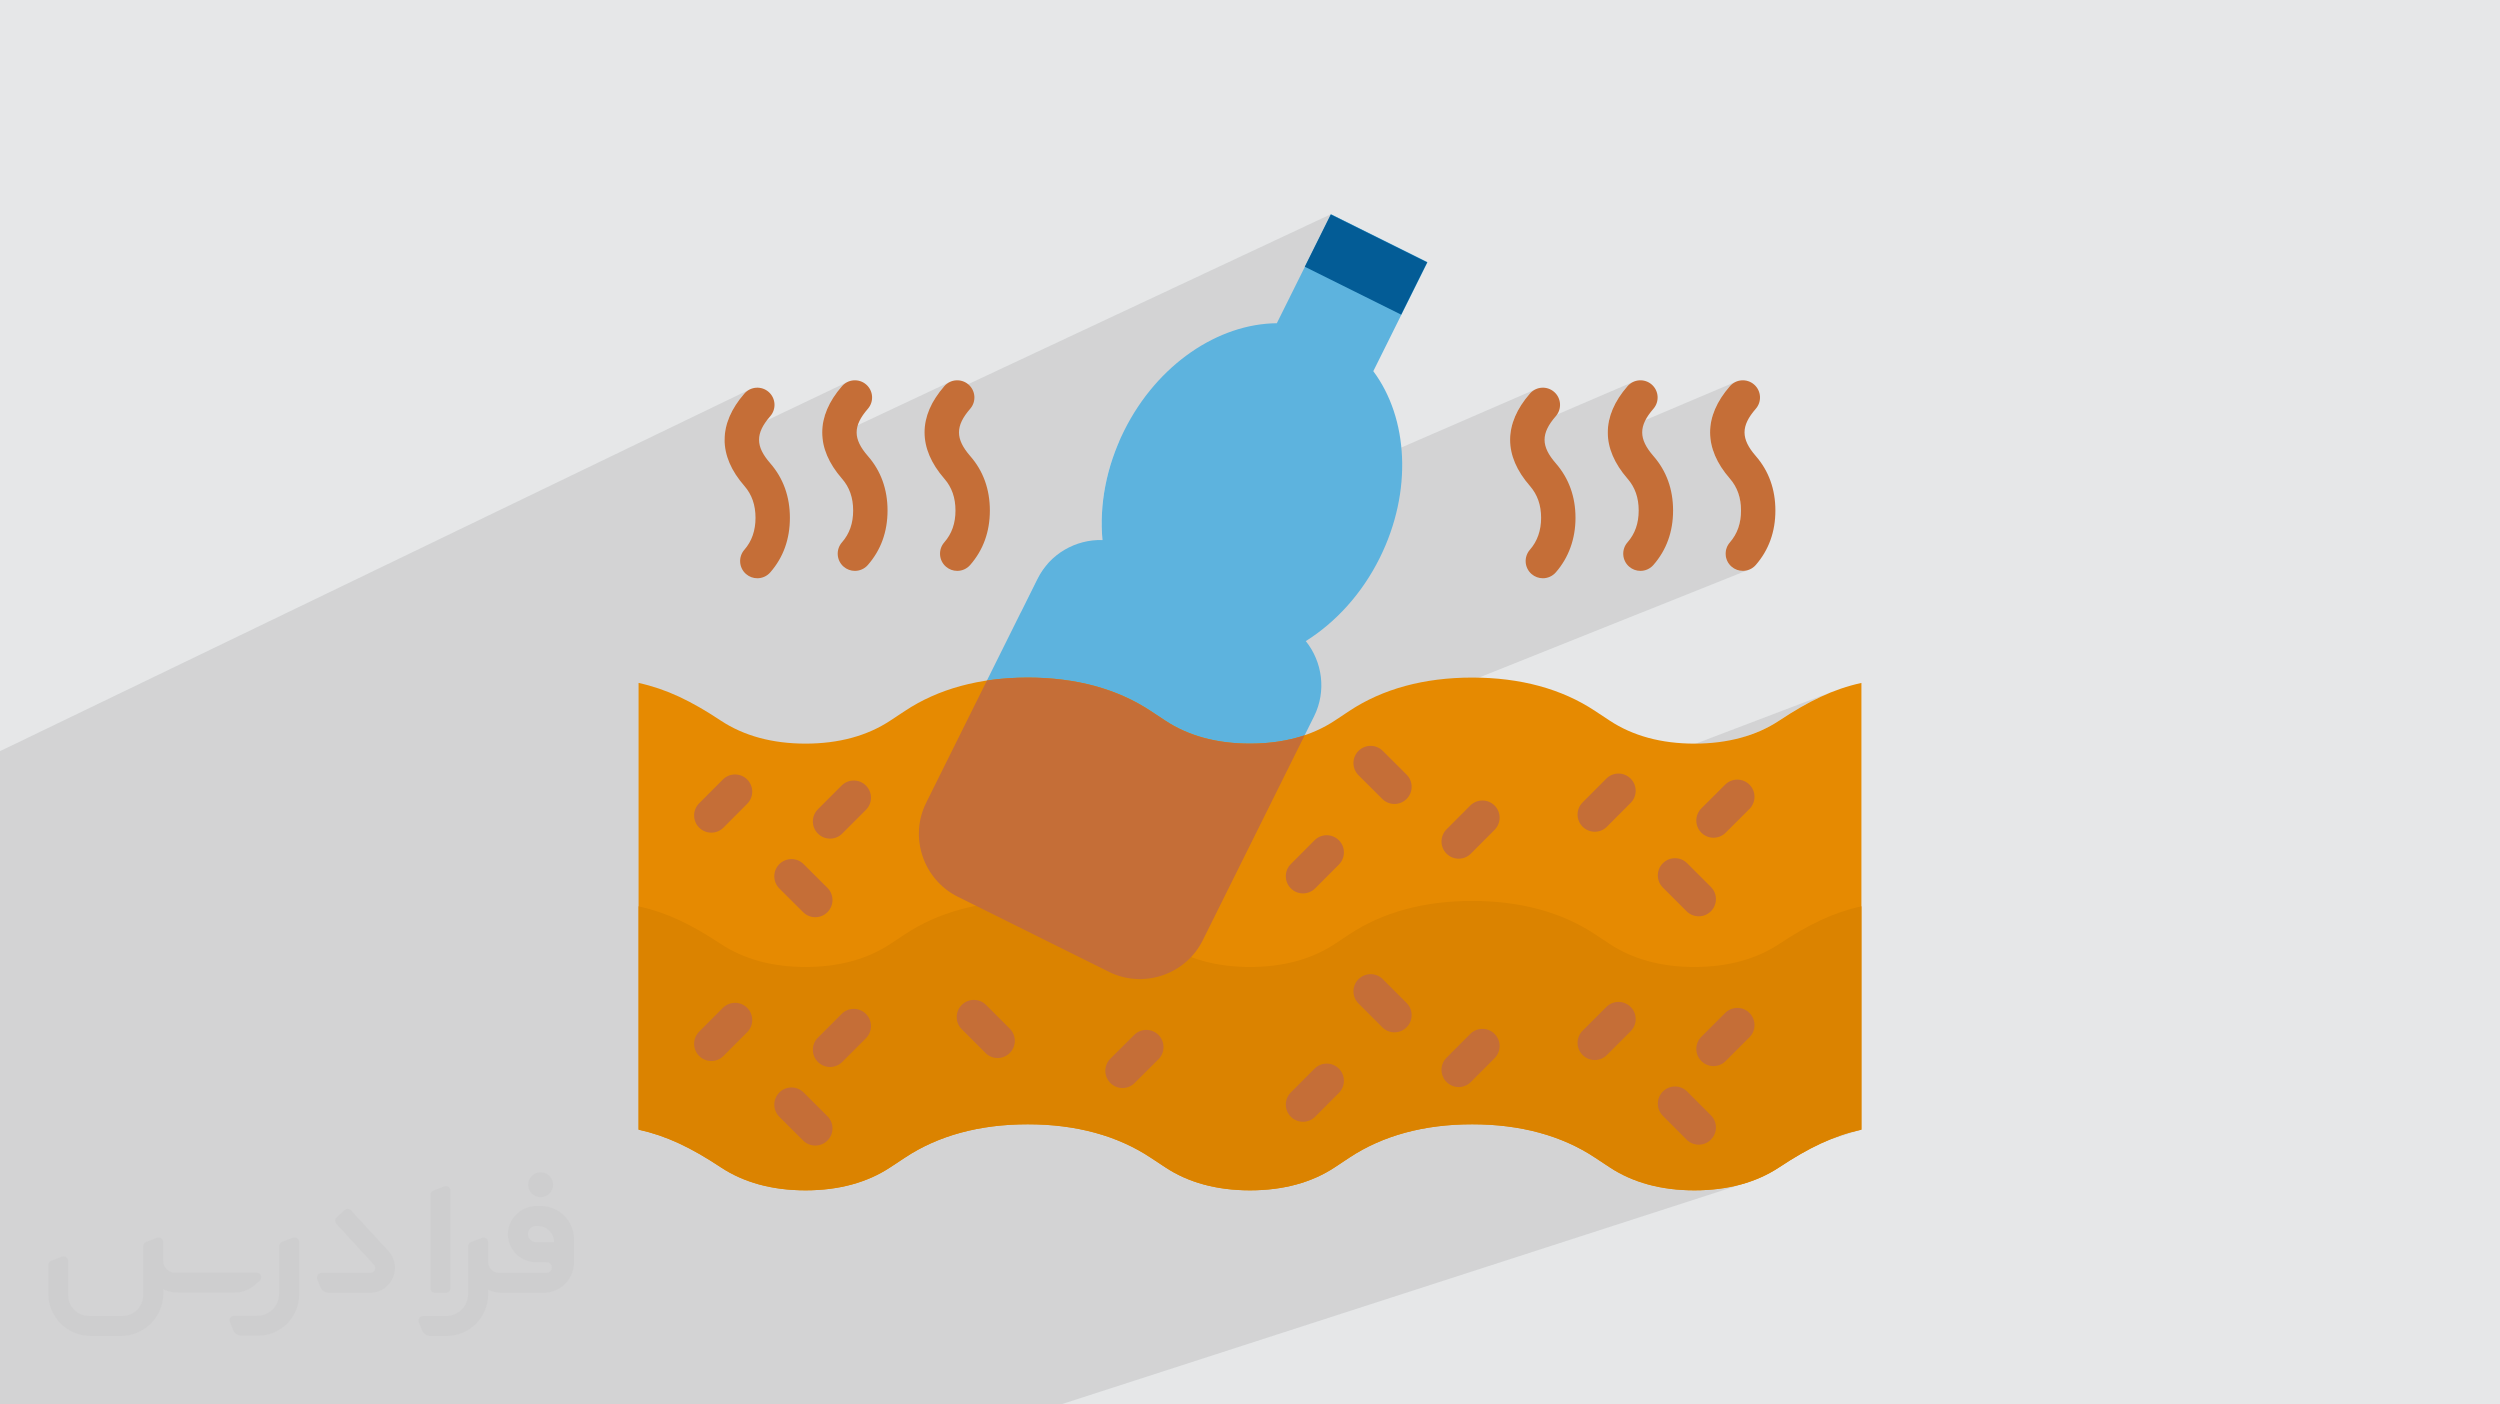
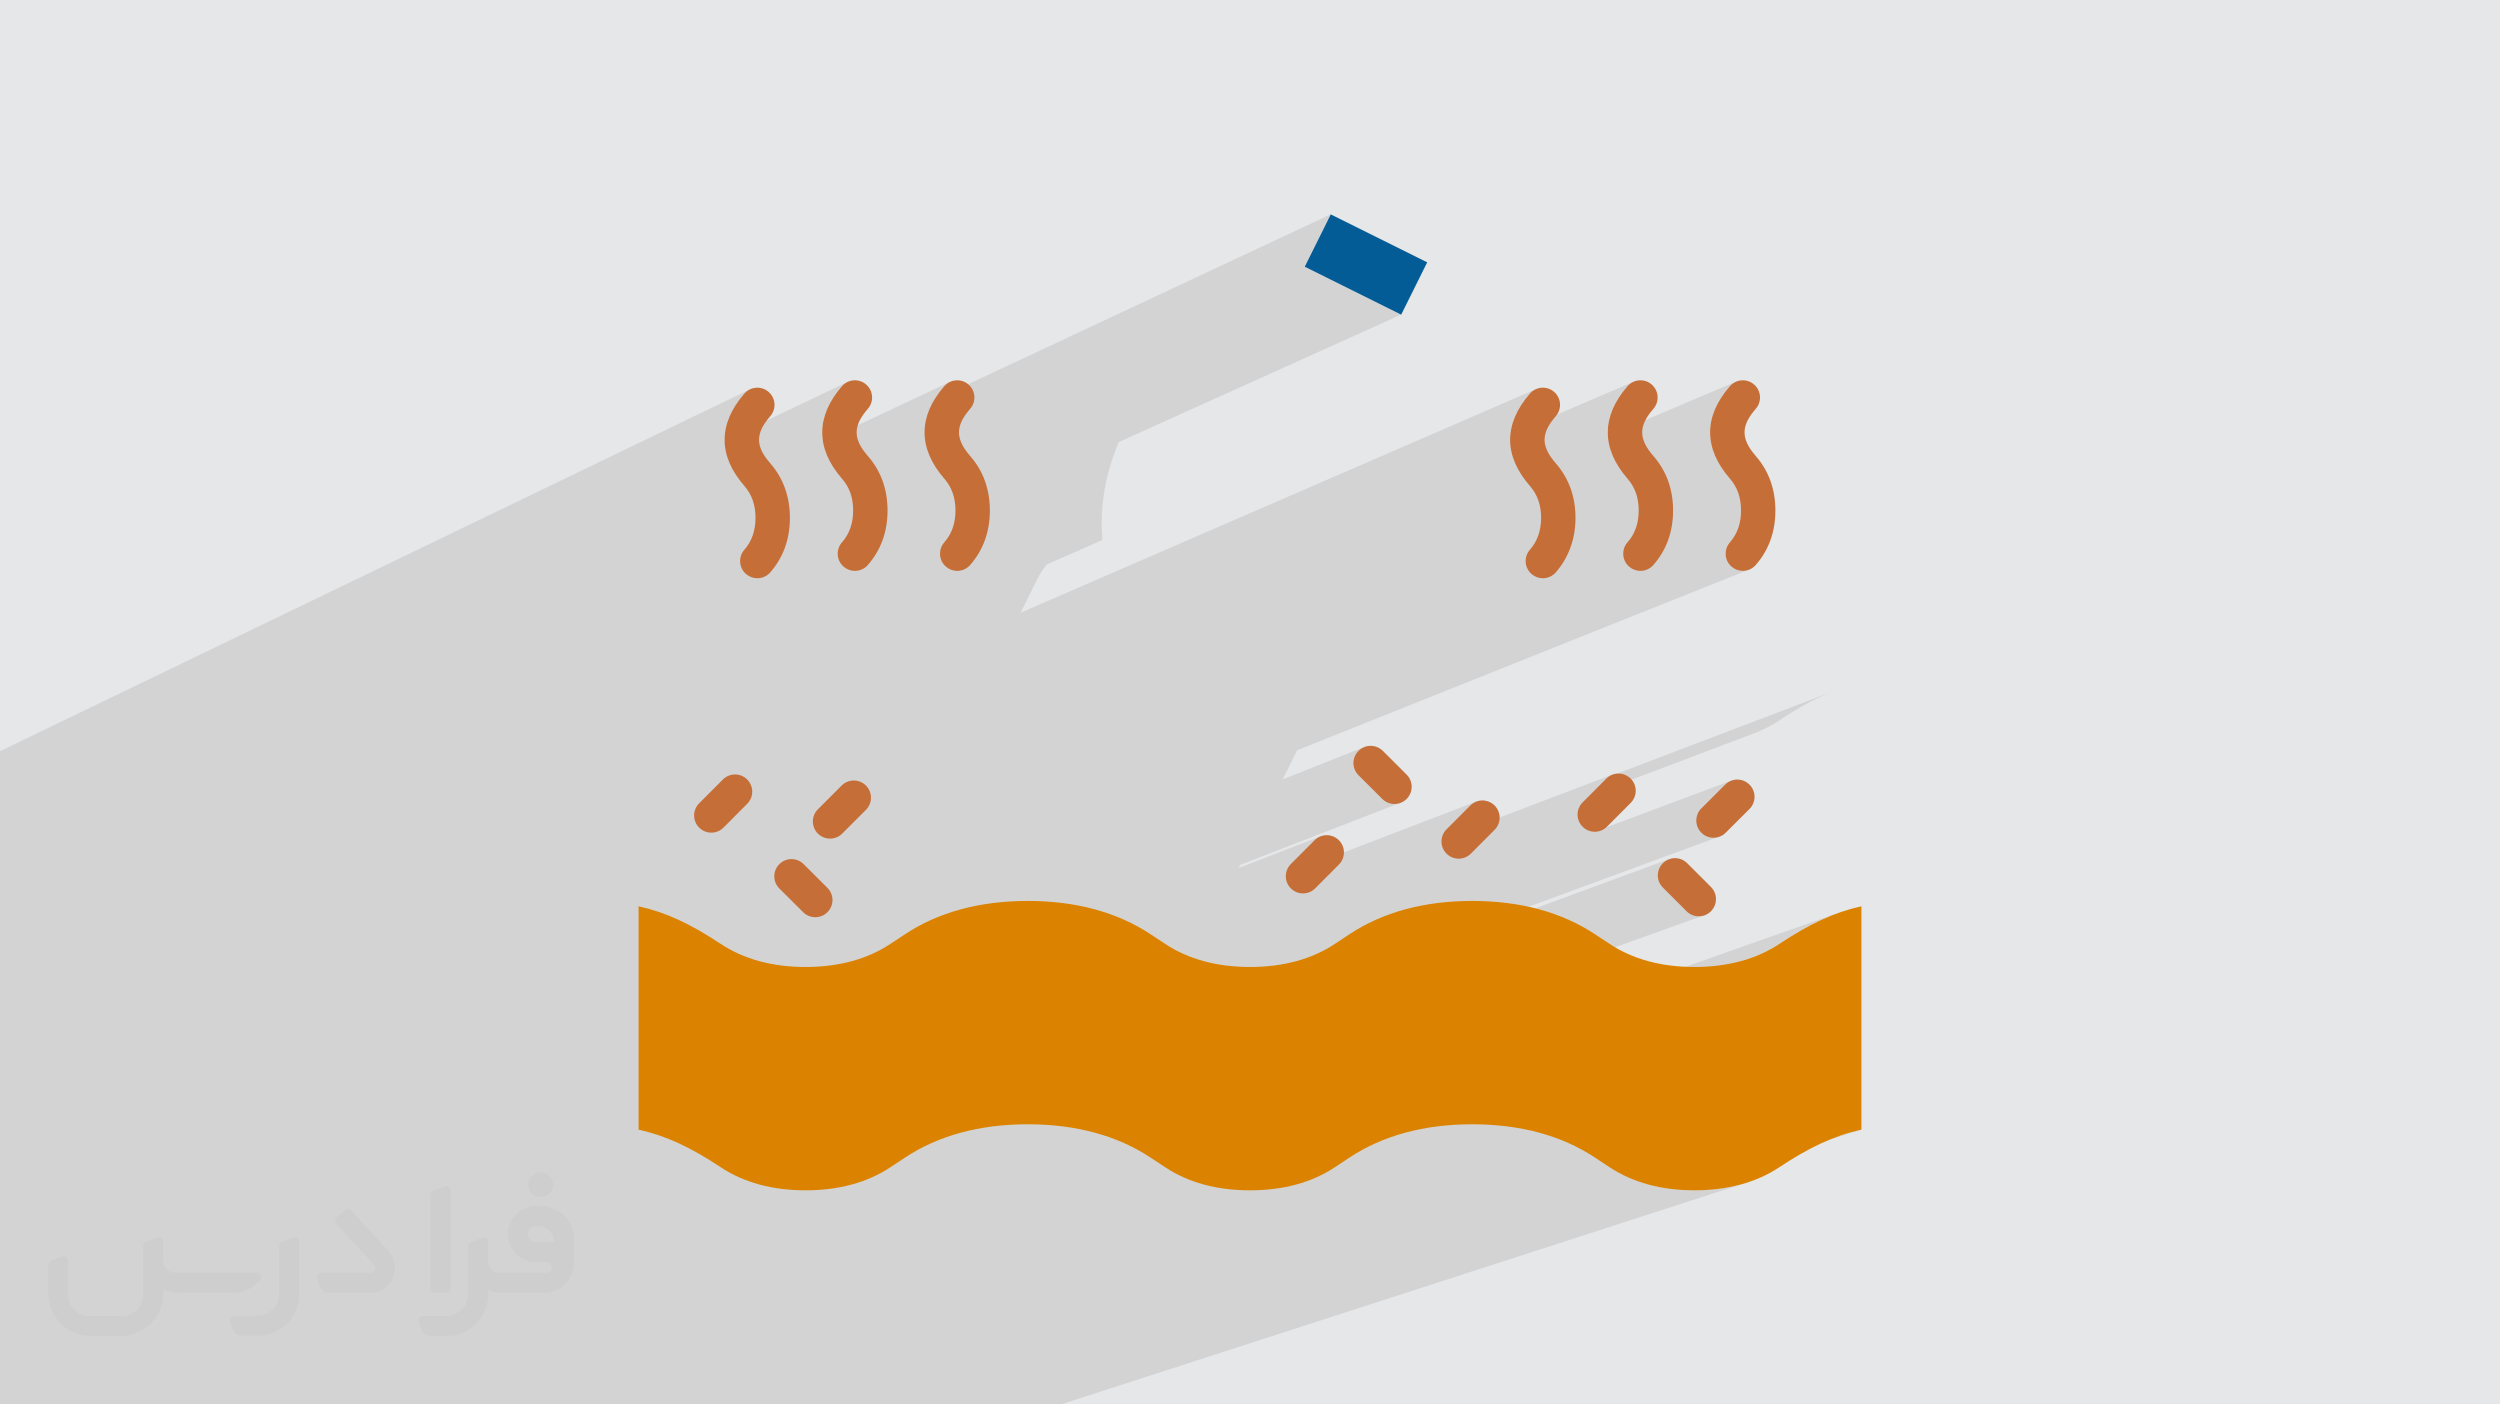
<svg xmlns="http://www.w3.org/2000/svg" xml:space="preserve" width="94.192mm" height="52.917mm" version="1.0" style="shape-rendering:geometricPrecision; text-rendering:geometricPrecision; image-rendering:optimizeQuality; fill-rule:evenodd; clip-rule:evenodd" viewBox="0 0 9404.92 5283.66">
  <defs>
    <style type="text/css">
   
    .fil8 {fill:#035C96}
    .fil3 {fill:#5DB3DE}
    .fil7 {fill:#C56E37}
    .fil5 {fill:#DB8300}
    .fil4 {fill:#E68A01}
    .fil6 {fill:#C56E37;fill-rule:nonzero}
    .fil2 {fill:#373435;fill-rule:nonzero;fill-opacity:0.031}
    .fil1 {fill:#2B2A29;fill-opacity:0.102}
    .fil0 {fill:#E6E7E8}
   
  </style>
  </defs>
  <g id="Layer_x0020_1">
    <polygon class="fil0" points="-0,0 9404.92,0 9404.92,5283.66 -0,5283.66 " />
    <path class="fil1" d="M-0 3562.23l0 -17.12 0 -11.3 0 -53.26 0 -3.02 0 -5.71 0 -31.61 0 -15.95 0 -10.6 0 -21.67 0 -20.27 0 -15.57 0 -78.66 0 -8.33 0 -2.93 0 -113.7 0 -0.33 0 -10.78 0 -19.34 0 -5.3 0 -154.15 0 -5.25 0 -126.37 0 -5.19 2820.63 -1360.84 -10.82 6.68 -9.56 8.96 -9 10.67 -8.43 10.71 -7.84 10.74 -7.26 10.77 -6.68 10.8 -6.09 10.83 -5.52 10.85 -4.93 10.87 -4.36 10.89 -3.77 10.91 -3.19 10.91 -2.62 10.94 -2.04 10.94 -1.45 10.94 -0.88 10.95 -0.29 10.95 0.08 3.07 461.64 -220.15 -10.81 6.69 -9.54 8.98 -8.98 10.68 -8.4 10.71 -7.82 10.75 -7.24 10.78 -6.66 10.8 -6.08 10.83 -5.5 10.86 -4.92 10.87 -4.34 10.9 -3.76 10.91 -3.19 10.93 -2.6 10.93 -2.03 10.95 -1.45 10.95 -0.87 10.96 -0.28 10.96 0.29 10.96 0.87 10.96 1.46 10.95 0.3 1.62 476.45 -223.99 -10.81 6.69 -9.54 8.98 -8.97 10.66 -8.38 10.7 -7.81 10.73 -7.23 10.76 -6.04 9.8 1493.6 -699.92 -98.41 197.96 362.24 180.11 -1061.92 479.16 -3.83 9 -5.25 12.93 -5.01 12.95 -4.77 12.97 -4.52 13 -4.29 13.01 -4.04 13.02 -3.81 13.02 -3.56 13.04 -3.33 13.03 -3.1 13.03 -2.87 13.02 -2.63 13.01 -2.4 12.99 -2.16 12.98 -1.93 12.96 -1.7 12.93 -1.47 12.9 -1.23 12.87 -1.01 12.83 -0.78 12.79 -0.55 12.74 -0.33 12.7 -0.09 12.65 0.12 12.59 0.35 12.53 0.58 12.47 0.8 12.41 1.02 12.33 -207.86 91.23 -5.21 5.95 -11.56 15.32 -10.52 16.32 -9.42 17.29 -63.3 127.32 1936.17 -840.07 -10.82 6.67 -9.56 8.97 -9 10.67 -8.43 10.71 -7.84 10.74 -7.26 10.78 -6.67 10.8 -6.1 10.82 -5.51 10.85 -4.94 10.88 -4.35 10.88 -3.77 10.91 -3.2 10.92 -2.61 10.93 -2.04 10.94 -1.45 10.95 -0.21 2.71 460.75 -197.88 -10.81 6.69 -9.54 8.98 -8.97 10.66 -8.38 10.7 -7.81 10.73 -7.23 10.77 -6.65 10.79 -6.07 10.82 -5.49 10.84 -4.92 10.87 -4.33 10.88 -3.75 10.91 -3.19 10.92 -2.6 10.93 -2.03 10.94 -1.44 10.95 -0.87 10.95 -0.29 10.96 0.3 10.96 0.22 2.77 479.1 -203.12 -10.82 6.68 -9.56 8.96 -9 10.66 -8.42 10.7 -7.84 10.74 -7.25 10.76 -6.68 10.8 -6.09 10.82 -5.52 10.85 -4.93 10.87 -4.35 10.89 -3.77 10.9 -3.2 10.92 -2.62 10.93 -2.03 10.95 -1.46 10.95 -0.87 10.95 -0.29 10.96 0.28 10.96 0.87 10.96 1.46 10.95 2.03 10.95 2.61 10.94 3.19 10.92 3.77 10.92 4.35 10.89 4.92 10.88 5.51 10.86 6.09 10.83 6.67 10.81 7.26 10.78 7.83 10.74 8.41 10.72 9 10.68 5.13 6.18 4.79 6.34 4.45 6.5 4.11 6.68 3.77 6.85 3.44 7.02 3.12 7.2 2.78 7.39 2.45 7.57 2.12 7.76 1.79 7.95 1.47 8.15 1.13 8.34 0.81 8.55 0.49 8.76 0.16 8.96 -0.16 8.93 -0.49 8.72 -0.81 8.52 -1.13 8.33 -1.47 8.12 -1.79 7.93 -2.12 7.74 -2.45 7.55 -2.79 7.37 -3.11 7.19 -3.44 7.01 -3.78 6.84 -4.11 6.67 -4.45 6.5 -4.78 6.34 -5.13 6.18 -7.56 10.7 -5.12 11.63 -2.71 12.2 -0.32 12.4 2.05 12.24 4.38 11.7 6.69 10.81 8.98 9.55 4.72 3.73 4.95 3.23 5.15 2.73 5.32 2.23 5.45 1.73 5.55 1.24 5.6 0.73 5.64 0.25 6.76 -0.35 6.7 -1.06 6.56 -1.75 6.38 -2.45 -1702.88 680.85 -54.36 109.35 306.39 -121.56 11.98 -3.57 12.35 -1.2 12.35 1.17 11.99 3.53 11.25 5.9 10.15 8.28 89.54 89.29 8.31 10.13 5.93 11.23 3.57 11.98 1.21 12.35 -1.17 12.35 -3.53 11.99 -5.9 11.26 -8.28 10.15 -4.91 4.45 -5.24 3.86 -5.51 3.27 -5.75 2.67 -604.79 234.41 -5.74 11.55 306.96 -118.87 11.98 -3.57 12.35 -1.2 12.35 1.17 11.99 3.53 11.26 5.9 10.15 8.28 8.3 10.13 5.94 11.24 3.57 11.98 1.2 12.35 -0.02 0.22 496.65 -190.69 11.98 -3.56 12.35 -1.21 12.36 1.17 11.98 3.53 11.25 5.9 10.15 8.27 8.31 10.13 5.94 11.24 3.56 11.97 1.2 12.2 422.81 -160.99 11.98 -3.57 7.48 -0.73 822.69 -313.15 -18.83 7.3 -18.79 7.88 -18.82 8.46 -18.88 9.05 -18.99 9.65 -19.14 10.26 -19.35 10.88 -19.59 11.51 -19.89 12.15 -20.22 12.81 -20.61 13.46 -16.5 10.42 -16.97 9.77 -17.44 9.11 -17.92 8.44 -18.38 7.78 -467.84 177.38 4.41 5.39 5.93 11.23 3.57 11.98 1.21 12.35 -1.17 12.35 -3.53 11.98 -5.9 11.26 -8.28 10.15 -89.28 89.56 -3.92 3.56 470.12 -175.98 11.99 -3.53 12.35 -1.17 12.35 1.21 11.98 3.56 11.24 5.94 10.13 8.3 8.28 10.15 5.9 11.26 3.53 11.99 1.17 12.35 -1.21 12.35 -3.57 11.98 -5.93 11.23 -7.25 8.84 5.2 508.25 -1053.97 372.13 -2.61 -32.89 2.61 32.89 -54.63 19.29 52.02 -52.18 10.13 -8.3 11.24 -5.93 -457.92 162.31 -15.38 -90.36 -915.59 327.6 11.54 3.97 0 0.01 13.62 4.97 777.98 -277.86 -11.24 5.94 -10.13 8.3 7.41 67.69 -108.32 38.39 3.34 -6.37 8.28 -10.16 89.28 -89.54 7.41 67.69 141.8 -50.26 -15.38 -90.36 191.09 -68.38 -5.92 2.07 -6.06 1.48 -6.16 0.89 -6.2 0.3 -6.2 -0.3 -6.15 -0.89 -6.06 -1.48 -5.92 -2.07 -5.74 -2.67 -3.87 -2.29 1203.06 -431.54 5.74 -2.67 5.51 -3.26 5.23 -3.84 4.91 -4.44 8.29 -10.14 5.92 -11.25 3.55 -11.98 1.19 -12.35 -1.19 -12.35 -3.55 -11.98 -5.92 -11.25 -8.29 -10.14 -89.29 -89.28 -10.14 -8.29 -11.25 -5.92 -11.98 -3.55 -12.35 -1.18 -12.35 1.18 -11.98 3.55 -1241.79 456.19 -2.35 -13.79 1437.55 -528.84 5.73 -2.66 5.5 -3.25 5.23 -3.83 4.91 -4.42 89.54 -89.28 1.06 -1.3 5.2 508.25 337.74 -119.25 -18.89 6.74 -18.83 7.31 -18.79 7.86 -18.82 8.45 -18.88 9.04 -18.99 9.64 -19.14 10.24 -19.35 10.87 -19.59 11.49 -19.89 12.14 -20.22 12.8 -20.61 13.46 -16.5 10.42 -16.97 9.77 -17.44 9.11 -17.92 8.44 -18.38 7.78 -17.97 6.78 7.93 775.1 -294.69 95.92 -17.3 -1.87 0 -0.01 -21.53 -3.07 0 -0.01 -21.09 -3.74 0 -0.01 -20.65 -4.41 0 -0.01 -20.2 -5.09 0 -0.01 -19.76 -5.76 0 -0.01 -19.3 -6.43 0 -0.01 -18.85 -7.11 0 -0.01 -18.38 -7.76 0 -0.01 -17.92 -8.44 0 -0.01 -17.44 -9.1 0 -0.01 -2.55 -1.47 322.6 -106.47 -6.05 1.48 -6.14 0.89 -6.18 0.29 -6.21 -0.3 -6.17 -0.89 -6.07 -1.49 -5.93 -2.08 -5.75 -2.68 -5.51 -3.27 -5.24 -3.86 -4.91 -4.45 -89.28 -89.55 -8.28 -10.15 -5.9 -11.26 -3.53 -11.99 -1.16 -12.35 1.2 -12.35 3.57 -11.98 5.93 -11.23 8.31 -10.13 10.15 -8.28 11.25 -5.9 -493.83 167.21 -7.37 -1.92 0 -0.01 -14.73 -3.56 0 -0.01 -12.69 -2.84 716.09 -242.95 -6.06 1.48 -6.15 0.89 -6.2 0.3 -6.2 -0.3 -6.15 -0.89 -6.06 -1.48 -5.92 -2.07 -5.74 -2.67 -5.51 -3.26 -5.23 -3.84 -4.91 -4.44 -8.29 -10.14 -5.92 -11.25 -3.55 -11.98 -1.18 -12.35 1.18 -12.35 3.55 -11.98 5.92 -11.25 8.29 -10.14 89.54 -89.54 10.14 -8.29 11.24 -5.92 -537.75 185.94 -4.24 -1.97 -5.51 -3.26 -5.23 -3.84 -4.91 -4.44 -8.29 -10.14 -5.92 -11.24 -3.55 -11.99 -1.18 -12.35 1.18 -12.35 3.55 -11.98 5.92 -11.25 8.29 -10.14 78.84 -78.84 554.72 -194.87 0.88 -0.33 7.93 775.1 348.28 -113.37 0 -0.01 19.18 -5.65 0 -0.01 19.39 -5.14 19.64 -4.62 -0.22 0.07 0.22 -0.05 -406.46 132.27 9.23 901.71 -9.23 -901.71 -286.5 93.23 18.79 1.44 0 0.01 22.8 1.02 0 0.01 23.21 0.33 23.21 -0.33 0 -0.01 22.8 -1.02 0 -0.01 22.38 -1.71 0 -0.01 21.95 -2.39 0 -0.01 21.53 -3.06 0 -0.01 21.09 -3.74 0 -0.01 20.65 -4.42 0 -0.01 20.2 -5.08 0 -0.01 19.44 -5.68 0.32 -0.1 0 0.01 -967.64 312.97 41.27 520.31 -41.27 -520.31 -362.35 117.2 68.62 403.11 -68.62 -403.11 -191.78 62.03 37.31 341.08 -37.31 -341.08 -1054.54 341.08 -0.03 0 -99.2 0 -0.03 0 -67.36 0 -0.05 0 -9.69 0 -0.01 0 -375.82 0 -9.31 0 -70.35 0 -0.03 0 -22.62 0 -125.78 0 -0.03 0 -194.74 0 -98.34 0 -142.49 0 -18.08 0 -53.24 0 -9.24 0 -88.69 0 -143.46 0 -0.03 0 -2.86 0 -0.03 0 -86.12 0 -14.93 0 -0.03 0 -46.77 0 -0.03 0 -56.36 0 -9.35 0 -19.34 0 -16.89 0 -51.41 0 -94.79 0 -9.49 0 -87.98 0 -35.77 0 -54.34 0 -9.67 0 -26.87 0 -0.02 0 -34.87 0 -16.51 0 -10.5 0 -5.75 0 -3.84 0 -30.54 0 -40.8 0 -0.03 0 -19.01 0 -82.81 0 -16.23 0 -30.94 0 -142.79 0 -16.2 0 -45.14 0 -9.61 0 -52.67 0 -15.09 0 -17.35 0 -191.8 0 -92.42 0 -0.03 0 -5.56 0 -1.33 0 -9.98 0 -13.27 0 -0.02 0 -73.07 0 -36.29 0 -0.02 0 -15.92 0 -0.03 0 -25.56 0 -37.9 0 -14.72 0 -35.91 0 -33.78 0 -13.8 0 -4.68 0 -102.23 0 -30.11 0 -14.6 0 -42.65 0 -10.43 0 -44.93 0 -29.6 0 -12.31 0 -23.21 0 -13.13 0 -0.03 0 -29.24 0 -13.03 0 -10.18 0 -14.69 0 -13.4 0 -55.84 0 -18.3 0 -76.48 0 -26.05 0 -5.83 0 -13.27 0 -43.74 0 0 -28.59 0 -0.93 0 -8.01 0 -5.17 0 -10.51 0 -4.46 0 -0.58 0 -4.85 0 -11.18 0 -4.01 0 -24.17 0 -1.56 0 -6.46 0 -3.33 0 -0.02 0 -2.98 0 -5.2 0 -13.56 0 -43.85 0 -11.95 0 -17.11 0 -4.92 0 -7.79 0 -4.86 0 -13.61 0 -5.2 0 -2.44 0 -4.24 0 -32.96 0 -16.29 0 -66.05 0 -16.52 0 -14.82 0 -4.43 0 -5.25 0 -7.74 0 -4.92 0 -0.24 0 -13.68 0 -2.51 0 -37.86 0 -71.92 0 -0.6 0 -8.04 0 -11.72 0 -12.42 0 -10.41 0 -1.19 0 -4.98 0 -80.84 0 -51.63 0 -4.17 0 -26.86 0 -11.84 0 -16.92 0 -32.6 0 -3.3 0 -2.28 0 -5.65 0 -2.76 0 -1.97 0 -2.21 0 -0.01 0 -37.22 0 -6.55 0 -34.4 0 -45.95 0 -38.38 0 -16.48 0 -4.69 0 -5.24 0 -41.15 0 -23.83 0 -43.22 0 -3.64 0 -3.69 0 -7.37 0 -3.8 0 -10.69 0 -24.94 0 -116.79 0 -5.45 0 -85.67 0 -33.25 0 -23.76 0 -78.41 0 -5.3 0 -30.3 0 -69.56 0 -12.09 0 -32.73 0 -5.51 0 -30.98 0 -1.18zm4168.45 431.41l-5.46 10.34 -1.97 6.59 874.24 -321.16 -2.35 -13.79 -864.46 318.02zm834.45 82.98l-22.44 7.95 -27.05 9.58" />
    <g id="_1820800937120">
      <path class="fil2" d="M1125.4 4672.59l0 197.03c0,20.41 -3.74,40.82 -11.66,59.56 -7.92,18.74 -19.16,36.25 -33.74,50.4 -14.58,14.58 -31.65,25.82 -50.4,33.74 -18.74,7.92 -39.15,11.66 -59.56,11.66l-60.82 0c-7.08,0 -14.16,-2.08 -19.99,-6.25 -5.83,-4.16 -10.41,-9.58 -12.92,-16.25l-11.24 -29.16c-0.83,-2.5 -1.25,-5.41 -1.25,-8.33 0,-2.92 1.25,-5.42 2.92,-7.92 1.67,-2.5 3.74,-4.16 6.25,-5.41 2.5,-1.25 5.41,-2.09 7.91,-1.67l86.23 0c22.08,0 42.91,-8.75 58.73,-24.57 15.41,-15.42 24.15,-36.65 24.15,-58.73l0 -179.12c0,-3.33 1.26,-6.66 3.33,-9.58 2.09,-2.92 5,-5 7.92,-6.25l40.82 -15.83c2.5,-0.84 5.41,-1.25 8.33,-0.84 2.92,0.42 5.42,1.26 7.5,2.92 2.09,1.67 4.17,3.75 5.42,6.25 1.25,2.92 2.08,5.83 2.08,8.33z" />
      <path class="fil2" d="M2033.88 4536.8l-15 0c-59.57,0 -109.13,48.73 -108.31,107.88 0.42,27.5 12.08,54.16 31.66,73.32 19.57,19.57 46.23,30.4 74.14,30.4l39.57 0c5.42,0 10.41,2.08 14.17,5.83 3.74,3.74 5.83,8.75 5.83,14.16 0,5.42 -2.09,10.41 -5.83,14.17 -3.75,3.74 -8.75,5.83 -14.17,5.83l-179.11 0c-10.83,0 -20.83,-4.58 -28.33,-12.08 -7.5,-7.5 -11.66,-17.91 -12.08,-28.33l0 -74.98c0,-2.92 -0.83,-5.41 -2.08,-7.92 -1.25,-2.5 -3.33,-4.57 -5.42,-6.24 -2.08,-1.67 -4.99,-2.51 -7.5,-2.92 -2.92,-0.42 -5.41,0 -8.33,0.83l-41.24 15.83c-2.92,1.25 -5.83,3.33 -7.92,6.25 -2.08,2.92 -2.92,6.25 -2.92,9.58l0 179.12c0,22.08 -8.75,43.32 -24.15,58.73 -15.42,15.42 -36.65,24.57 -58.73,24.57l-86.64 0.01c-2.92,0 -5.42,0.83 -7.92,2.08 -2.5,1.25 -4.58,3.33 -6.25,5.42 -1.66,2.5 -2.5,4.99 -2.92,7.5 -0.41,2.92 0,5.41 1.26,8.33l11.24 29.16c2.5,6.67 7.08,12.5 12.91,16.66 5.83,4.16 12.91,6.25 20,5.83l60.81 0c41.24,0 80.81,-16.25 109.97,-45.82 29.16,-29.16 45.81,-68.74 45.81,-109.97l0 -18.32c15.84,7.91 33.33,12.08 50.82,12.08l157.03 0c30.41,0 59.99,-12.08 81.65,-33.74 21.66,-21.67 33.74,-50.82 33.74,-81.65l0 -85.81c0,-33.32 -13.33,-65.39 -36.65,-89.14 -23.74,-23.74 -55.82,-36.65 -89.14,-36.65zm50.39 136.2l-66.64 0c-7.92,0 -15.42,-2.5 -21.25,-7.91 -5.83,-5.42 -9.59,-12.5 -10.41,-20.42 0,-4.16 0.42,-8.75 2.08,-12.91 1.67,-4.16 3.75,-7.91 6.67,-10.82 5.83,-5.42 13.75,-8.76 21.66,-8.76l7.09 0c16.25,0 31.65,6.25 42.9,17.91 11.66,11.25 17.91,26.66 17.91,42.91z" />
      <path class="fil2" d="M1694.39 4478.9l0 367.39c0,2.08 -0.42,4.57 -1.25,6.66 -0.84,2.09 -2.09,4.16 -3.75,5.83 -1.67,1.67 -3.33,2.92 -5.41,3.74 -2.09,0.84 -4.16,1.26 -6.67,1.26l-40.82 0c-2.08,0 -4.58,-0.42 -6.66,-1.26 -2.09,-0.83 -4.16,-2.08 -5.42,-3.74 -1.66,-1.67 -2.92,-3.74 -3.74,-5.83 -0.83,-2.09 -1.25,-4.58 -1.25,-6.66l0 -351.57c0,-3.32 0.83,-6.66 2.92,-9.58 2.08,-2.92 4.58,-5 7.91,-6.25l40.83 -15.83c2.5,-0.84 5.41,-1.25 8.33,-1.25 2.92,0.41 5.41,1.25 7.5,2.92 2.5,1.66 4.16,3.74 5.41,6.24 1.25,2.09 2.09,5 2.09,7.92z" />
      <path class="fil2" d="M1391.56 4863.79l-153.7 0c-7.08,0 -14.17,-2.09 -20,-6.25 -5.83,-4.16 -10.41,-9.99 -13.33,-16.66l-11.24 -28.74c-0.83,-2.51 -1.25,-5.42 -0.83,-8.34 0.41,-2.92 1.25,-5.41 2.92,-7.91 1.66,-2.51 3.74,-4.16 6.24,-5.42 2.51,-1.25 5.42,-2.08 7.92,-2.08l184.11 0c3.33,0 6.66,-1.25 9.58,-2.92 2.93,-2.09 5,-4.58 6.67,-7.92 1.25,-3.33 1.67,-6.66 1.25,-9.99 -0.42,-3.33 -2.08,-6.67 -4.16,-9.17l-141.63 -154.12c-2.92,-3.33 -4.58,-7.92 -4.58,-12.5 0,-4.58 2.09,-8.75 5.83,-12.08l29.58 -27.49c3.33,-2.92 7.92,-4.58 12.5,-4.58 4.58,0.42 8.75,2.09 12.08,5.83l140.37 152.87c55.41,59.57 12.5,157.46 -69.56,157.46z" />
      <path class="fil2" d="M977.53 4817.97l-20 17.07c-20.83,17.91 -47.49,27.91 -74.98,27.91l-211.19 0c-19.57,0 -39.15,-4.16 -57.06,-12.49l0 16.25c0,20.82 -4.16,41.65 -12.08,60.81 -7.91,19.16 -19.57,36.65 -34.57,51.65 -14.58,14.58 -32.07,26.24 -51.65,34.58 -19.16,7.91 -39.99,12.07 -60.82,12.07l-114.55 0.01c-20.83,0 -41.66,-4.17 -60.82,-12.08 -19.16,-7.92 -36.65,-19.58 -51.65,-34.58 -14.58,-14.58 -26.24,-32.07 -34.57,-51.65 -7.92,-19.16 -12.08,-39.98 -12.08,-60.81l0 -107.89c0,-3.33 1.25,-6.66 2.92,-9.58 2.09,-2.92 4.58,-5 7.92,-6.25l40.82 -15.83c2.5,-0.84 5.41,-1.26 8.33,-0.84 2.92,0.42 5.42,1.25 7.5,2.92 2.09,1.67 4.16,3.75 5.42,6.25 1.25,2.5 2.08,5 2.08,7.92l0 128.71c0,20.83 8.34,40.82 22.92,55.41 14.58,14.58 34.57,22.91 55.4,22.91l125.79 0c20.83,0 40.41,-8.34 54.99,-22.92 14.58,-14.58 22.92,-34.57 22.92,-55.4l0 -184.11c0,-3.33 1.25,-6.67 2.92,-9.59 2.08,-2.92 4.57,-4.99 7.91,-6.24l40.82 -15.84c2.51,-0.83 5.42,-1.25 8.34,-0.83 2.92,0.42 5.41,1.25 7.91,2.92 2.51,1.67 4.17,3.74 5.42,6.25 1.25,2.5 2.08,5.41 2.08,7.91l0 70.4c0,11.66 4.58,23.32 12.92,31.65 8.33,8.34 19.57,13.33 31.65,13.33l307.4 0c3.33,0 7.09,0.84 9.59,2.92 2.92,2.09 5,5 6.25,7.92 1.25,3.33 1.25,6.66 0.41,10.41 0,3.74 -2.08,6.66 -4.57,8.75z" />
      <path class="fil2" d="M2033.88 4503.89c25.82,0 47.07,-21.25 47.07,-47.07 0,-25.83 -21.25,-47.07 -47.07,-47.07 -25.83,0 -47.08,21.24 -47.08,47.07 0,25.82 21.25,47.07 47.08,47.07z" />
    </g>
    <g id="_1820800938800">
-       <path class="fil3" d="M4912.31 2411.8c62.58,77.77 78.3,188.26 31.16,283.05l-418.69 842.34c-64.41,129.86 -223.61,183.29 -353.48,118.62l-568.19 -282.27c-129.87,-64.67 -183.56,-223.87 -118.88,-353.74l418.68 -842.08c47.13,-94.79 144.54,-148.99 244.57,-146.11 -12.05,-131.18 13.61,-274.94 81.43,-411.09 124.38,-250.06 354.53,-402.71 574.48,-404.55l203.98 -410.31 362.91 180.41 -203.97 410.31c131.44,176.22 148.72,451.94 24.34,702.27 -67.55,136.15 -166.8,243.24 -278.34,313.16l0 -0.01z" />
-       <path class="fil4" d="M2402.3 4249.66c105.52,23.31 198.22,68.09 309.23,141.66 86.67,57.35 194.03,86.67 318.93,86.67 124.9,0 232.26,-29.33 318.92,-86.67l54.73 -36.14c125.43,-83.26 281.22,-125.68 462.42,-125.68 180.93,0 336.73,42.42 462.41,125.68l54.73 36.14c86.41,57.35 194.03,86.67 318.93,86.67 124.64,0 232.25,-29.33 318.92,-86.67l54.47 -36.14c125.68,-83.26 281.48,-125.68 462.41,-125.68 181.2,0 336.99,42.42 462.42,125.68l54.73 36.14c86.66,57.35 194.02,86.67 318.92,86.67 124.9,0 232.26,-29.33 318.93,-86.67 111.01,-73.57 203.7,-118.35 309.23,-141.66l0 -1680.5c-105.52,23.05 -198.22,68.08 -309.23,141.66 -86.67,57.34 -194.03,86.66 -318.93,86.66 -124.9,0 -232.26,-29.33 -318.92,-86.66l-54.73 -36.14c-125.43,-83.26 -281.22,-125.69 -462.42,-125.69 -180.93,0 -336.73,42.43 -462.41,125.69l-54.47 36.14c-86.67,57.34 -194.29,86.66 -318.92,86.66 -124.9,0 -232.52,-29.33 -318.93,-86.66l-54.73 -36.14c-125.68,-83.26 -281.48,-125.69 -462.41,-125.69 -181.2,0 -336.99,42.43 -462.42,125.69l-54.73 36.14c-86.66,57.34 -194.02,86.66 -318.92,86.66 -124.9,0 -232.26,-29.33 -318.93,-86.66 -111.01,-73.58 -203.7,-118.62 -309.23,-141.66l0 1680.5z" />
      <path class="fil5" d="M2711.53 3551.07c-111.01,-73.58 -203.7,-118.36 -309.23,-141.66l0 840.26c105.52,23.3 198.22,68.08 309.23,141.65 86.67,57.35 194.03,86.67 318.93,86.67 124.9,0 232.26,-29.33 318.92,-86.67l54.73 -36.14c125.43,-83.26 281.22,-125.68 462.42,-125.68 180.93,0 336.73,42.42 462.41,125.68l54.73 36.14c86.41,57.35 194.03,86.67 318.93,86.67 124.64,0 232.25,-29.33 318.92,-86.67l54.47 -36.14c125.68,-83.26 281.48,-125.68 462.41,-125.68 181.2,0 336.99,42.42 462.42,125.68l54.73 36.14c86.66,57.35 194.02,86.67 318.92,86.67 124.9,0 232.26,-29.33 318.93,-86.67 111.01,-73.57 203.7,-118.35 309.23,-141.65l0 -840.26c-105.52,23.3 -198.22,68.08 -309.23,141.66 -86.67,57.34 -194.03,86.67 -318.93,86.67 -124.9,0 -232.26,-29.34 -318.92,-86.67l-54.73 -36.14c-125.43,-83.26 -281.22,-125.68 -462.42,-125.68 -180.93,0 -336.73,42.42 -462.41,125.68l-54.47 36.14c-86.67,57.34 -194.29,86.67 -318.92,86.67 -124.9,0 -232.52,-29.34 -318.93,-86.67l-54.73 -36.14c-125.68,-83.26 -281.48,-125.68 -462.41,-125.68 -181.2,0 -336.99,42.42 -462.42,125.68l-54.73 36.14c-86.66,57.34 -194.02,86.67 -318.92,86.67 -124.9,0 -232.26,-29.34 -318.93,-86.67z" />
      <path class="fil6" d="M5852.87 1742.94c49.19,56.53 74.09,125.53 74.09,205.13 0,78.82 -25.63,149.77 -74.14,205.2 -12.78,14.61 -30.69,22.08 -48.7,22.08 -15.11,0 -30.29,-5.26 -42.57,-16.01 -26.88,-23.52 -29.6,-64.37 -6.07,-91.25 27.95,-31.94 42.12,-72.33 42.12,-120.02 0,-48.17 -13.82,-87.47 -42.25,-120.16 -99.04,-113.48 -99.06,-233.61 0.04,-347.3 23.47,-26.93 64.32,-29.73 91.25,-6.26 26.93,23.47 29.72,64.32 6.26,91.25 -56.4,64.7 -56.4,112.76 -0.04,177.33l0 0.01zm367.19 -205.16c23.43,-26.96 20.58,-67.81 -6.39,-91.24 -26.96,-23.43 -67.82,-20.57 -91.24,6.39 -98.69,113.57 -98.7,233.7 0.14,347.64 28.35,32.4 42.13,71.65 42.13,120.02 0,48.19 -13.78,87.36 -42.13,119.75 -23.51,26.88 -20.79,67.75 6.09,91.26 12.27,10.73 27.45,16 42.57,16 18,0 35.93,-7.47 48.71,-22.08 49.19,-56.22 74.13,-125.16 74.13,-204.93 0,-79.94 -24.94,-148.97 -73.95,-204.98 -56.29,-64.89 -56.31,-113.1 -0.05,-177.82l0 -0.01zm385.14 177.74c-56.42,-64.83 -56.44,-112.99 -0.04,-177.67 23.47,-26.91 20.69,-67.77 -6.24,-91.24 -26.91,-23.47 -67.78,-20.68 -91.25,6.24 -99.06,113.59 -99.08,233.79 -0.07,347.55 28.27,32.52 42.01,71.83 42.01,120.18 0,48.17 -13.75,87.39 -42.01,119.92 -23.43,26.96 -20.57,67.8 6.39,91.24 12.24,10.63 27.36,15.86 42.4,15.86 18.07,0 36.06,-7.53 48.84,-22.25 48.93,-56.28 73.73,-125.18 73.73,-204.76 0.01,-79.76 -24.79,-148.74 -73.74,-205.06l-0.01 -0.01zm-3707.45 -149.91c23.47,-26.93 20.67,-67.78 -6.25,-91.25 -26.92,-23.46 -67.78,-20.66 -91.25,6.26 -99.11,113.69 -99.1,233.83 -0.05,347.3 28.27,32.48 42,71.79 42,120.16 0,47.9 -14.1,88.28 -41.87,120.02 -23.52,26.88 -20.8,67.75 6.08,91.26 12.26,10.73 27.45,16.01 42.57,16.01 18,0 35.92,-7.48 48.69,-22.09 49.03,-56.03 73.88,-125.05 73.88,-205.19 0,-79.81 -24.81,-148.79 -73.82,-205.14 -56.36,-64.59 -56.35,-112.64 0.04,-177.33l-0.01 -0.01zm367.17 -27.83c23.42,-26.96 20.57,-67.82 -6.4,-91.24 -26.96,-23.43 -67.82,-20.57 -91.24,6.39 -98.84,113.75 -98.84,233.92 0.15,347.64 28.35,32.4 42.12,71.65 42.12,120.02 0,48.19 -13.78,87.36 -42.12,119.75 -23.53,26.88 -20.8,67.75 6.07,91.26 12.27,10.74 27.45,16.01 42.57,16.01 18,0 35.93,-7.47 48.7,-22.09 49.19,-56.21 74.14,-125.16 74.14,-204.93 0,-79.94 -24.95,-148.98 -74.03,-205.06 -56.32,-64.73 -56.31,-112.9 0.04,-177.74l0.01 -0.01zm384.9 0c23.43,-26.96 20.58,-67.81 -6.39,-91.24 -26.97,-23.43 -67.82,-20.57 -91.24,6.39 -98.69,113.56 -98.7,233.7 0.14,347.64 28.36,32.4 42.13,71.65 42.13,120.02 0,48.19 -13.79,87.36 -42.13,119.75 -23.52,26.88 -20.8,67.75 6.08,91.26 12.27,10.74 27.45,16.01 42.57,16.01 18,0 35.92,-7.47 48.7,-22.09 49.19,-56.21 74.13,-125.16 74.13,-204.93 0,-79.94 -24.94,-148.98 -73.95,-204.98 -56.28,-64.9 -56.28,-113.1 -0.03,-177.82l0 -0.01z" />
      <path class="fil6" d="M2810.87 2932.36c25.29,25.22 25.35,66.17 0.13,91.46l-89.28 89.55c-12.63,12.67 -29.22,19.02 -45.79,19.02 -16.52,0 -33.04,-6.29 -45.66,-18.88 -25.3,-25.22 -25.36,-66.17 -0.14,-91.46l89.28 -89.55c25.22,-25.29 66.17,-25.35 91.46,-0.14zm212.35 318.41c-25.28,-25.22 -66.24,-25.15 -91.45,0.13 -25.23,25.3 -25.16,66.25 0.13,91.46l89.56 89.28c12.61,12.59 29.14,18.88 45.66,18.88 16.58,0 33.16,-6.34 45.79,-19.02 25.23,-25.29 25.16,-66.24 -0.14,-91.45l-89.55 -89.28zm142.96 -295.55l-89.28 89.28c-25.26,25.25 -25.26,66.2 0,91.45 12.63,12.63 29.18,18.94 45.73,18.94 16.55,0 33.1,-6.31 45.73,-18.94l89.28 -89.28c25.26,-25.25 25.26,-66.2 0,-91.45 -25.26,-25.26 -66.2,-25.26 -91.46,0zm2876.78 -26.12l-89.28 89.56c-25.23,25.29 -25.16,66.24 0.13,91.45 12.62,12.59 29.15,18.88 45.66,18.88 16.58,0 33.17,-6.34 45.8,-19.01l89.28 -89.56c25.22,-25.29 25.16,-66.24 -0.14,-91.45 -25.28,-25.23 -66.24,-25.16 -91.45,0.13zm304.14 318.33c-25.26,-25.26 -66.2,-25.26 -91.45,0 -25.26,25.25 -25.26,66.21 0,91.46l89.28 89.28c12.63,12.63 29.18,18.94 45.73,18.94 16.55,0 33.1,-6.31 45.73,-18.94 25.26,-25.25 25.26,-66.21 0,-91.46l-89.29 -89.28zm234.42 -295.55c-25.23,-25.29 -66.17,-25.35 -91.47,-0.13l-89.54 89.28c-25.3,25.21 -25.35,66.17 -0.14,91.46 12.63,12.67 29.22,19.01 45.8,19.01 16.51,0 33.04,-6.29 45.67,-18.88l89.54 -89.28c25.3,-25.21 25.36,-66.17 0.14,-91.46l0 0zm-1379.51 -127.12c-25.28,-25.23 -66.24,-25.16 -91.46,0.13 -25.23,25.3 -25.16,66.25 0.13,91.47l89.55 89.28c12.62,12.58 29.15,18.87 45.66,18.87 16.58,0 33.17,-6.33 45.8,-19 25.22,-25.29 25.16,-66.25 -0.14,-91.46l-89.54 -89.29zm-256.69 336.33l-89.28 89.54c-25.22,25.3 -25.16,66.25 0.14,91.47 12.62,12.58 29.15,18.87 45.67,18.87 16.58,0 33.16,-6.34 45.79,-19l89.28 -89.54c25.23,-25.3 25.16,-66.25 -0.13,-91.47 -25.29,-25.22 -66.25,-25.17 -91.47,0.13l0 0zm585.74 -130.65l-89.28 89.55c-25.23,25.3 -25.16,66.24 0.13,91.46 12.62,12.58 29.15,18.87 45.67,18.87 16.57,0 33.16,-6.34 45.79,-19.01l89.28 -89.55c25.23,-25.3 25.16,-66.24 -0.14,-91.46 -25.27,-25.21 -66.24,-25.15 -91.45,0.14z" />
-       <path class="fil6" d="M2810.88 3791.47c25.29,25.21 25.35,66.17 0.13,91.46l-89.28 89.54c-12.63,12.67 -29.22,19.01 -45.79,19.01 -16.52,0 -33.04,-6.29 -45.67,-18.88 -25.29,-25.21 -25.35,-66.17 -0.14,-91.46l89.29 -89.55c25.22,-25.28 66.18,-25.34 91.46,-0.12l0 0zm212.34 318.4c-25.28,-25.21 -66.24,-25.15 -91.45,0.14 -25.23,25.29 -25.16,66.24 0.13,91.45l89.56 89.28c12.61,12.59 29.14,18.88 45.66,18.88 16.58,0 33.16,-6.34 45.79,-19.01 25.23,-25.3 25.16,-66.24 -0.14,-91.46l-89.55 -89.28zm142.96 -295.55l-89.28 89.28c-25.26,25.25 -25.26,66.2 0,91.45 12.63,12.63 29.18,18.95 45.73,18.95 16.55,0 33.1,-6.32 45.73,-18.95l89.28 -89.28c25.26,-25.25 25.26,-66.2 0,-91.45 -25.26,-25.26 -66.2,-25.26 -91.46,0zm2876.84 -26.19l-89.28 89.28c-25.26,25.26 -25.26,66.21 0,91.46 12.63,12.63 29.18,18.94 45.73,18.94 16.55,0 33.1,-6.31 45.73,-18.94l89.28 -89.28c25.26,-25.25 25.26,-66.2 0,-91.46 -25.25,-25.25 -66.2,-25.25 -91.46,0zm304.15 318.21c-25.22,-25.31 -66.18,-25.36 -91.45,-0.14 -25.3,25.21 -25.36,66.17 -0.14,91.46l89.28 89.55c12.63,12.67 29.22,19.01 45.8,19.01 16.51,0 33.03,-6.28 45.66,-18.88 25.29,-25.21 25.35,-66.16 0.13,-91.45l-89.28 -89.55zm234.29 -295.68c-25.26,-25.26 -66.21,-25.26 -91.46,0l-89.54 89.54c-25.26,25.25 -25.26,66.21 0,91.46 12.63,12.63 29.18,18.94 45.73,18.94 16.55,0 33.11,-6.31 45.73,-18.94l89.55 -89.55c25.24,-25.25 25.24,-66.2 -0.01,-91.45zm-1379.39 -127c-25.25,-25.26 -66.2,-25.26 -91.45,0 -25.26,25.25 -25.26,66.2 0,91.46l89.54 89.54c12.63,12.63 29.18,18.94 45.73,18.94 16.56,0 33.11,-6.31 45.74,-18.94 25.26,-25.25 25.26,-66.2 0,-91.46l-89.56 -89.54zm-256.75 336.53l-89.28 89.54c-25.22,25.3 -25.16,66.25 0.14,91.47 12.62,12.58 29.15,18.88 45.67,18.88 16.58,0 33.16,-6.34 45.79,-19.01l89.28 -89.54c25.23,-25.3 25.16,-66.25 -0.13,-91.47 -25.29,-25.22 -66.25,-25.16 -91.47,0.13l0 0zm585.74 -130.66l-89.28 89.55c-25.23,25.29 -25.16,66.25 0.13,91.46 12.62,12.59 29.16,18.88 45.67,18.88 16.58,0 33.17,-6.34 45.8,-19.01l89.28 -89.54c25.22,-25.29 25.16,-66.25 -0.14,-91.46 -25.28,-25.22 -66.24,-25.16 -91.46,0.12l0 0zm-1821.48 -108.99c-25.27,-25.25 -66.2,-25.25 -91.46,0 -25.27,25.26 -25.26,66.21 -0.01,91.47l89.28 89.28c12.63,12.63 29.19,18.94 45.73,18.94 16.54,0 33.1,-6.31 45.73,-18.94 25.26,-25.26 25.26,-66.2 0,-91.46l-89.27 -89.29zm557.2 112.8l-89.55 89.28c-25.3,25.21 -25.36,66.17 -0.14,91.45 12.63,12.67 29.22,19.01 45.79,19.01 16.52,0 33.04,-6.28 45.67,-18.87l89.55 -89.28c25.3,-25.22 25.36,-66.17 0.14,-91.46 -25.23,-25.29 -66.18,-25.35 -91.46,-0.13z" />
-       <path class="fil7" d="M4908.13 2766.07l-383.34 771.12c-64.41,129.86 -223.61,183.29 -353.48,118.62l-568.19 -282.27c-129.87,-64.67 -183.56,-223.87 -118.88,-353.74l228.58 -459.79c48.97,-7.33 100.29,-10.99 153.7,-10.99 180.93,0 336.73,42.42 462.41,125.68l54.73 36.14c86.41,57.34 194.03,86.67 318.93,86.67 74.88,0 143.74,-10.73 205.54,-31.42l0.01 0z" />
      <polygon class="fil8" points="4908.47,1003.39 5006.33,806.57 5369.06,986.92 5271.2,1183.74 " />
    </g>
  </g>
</svg>